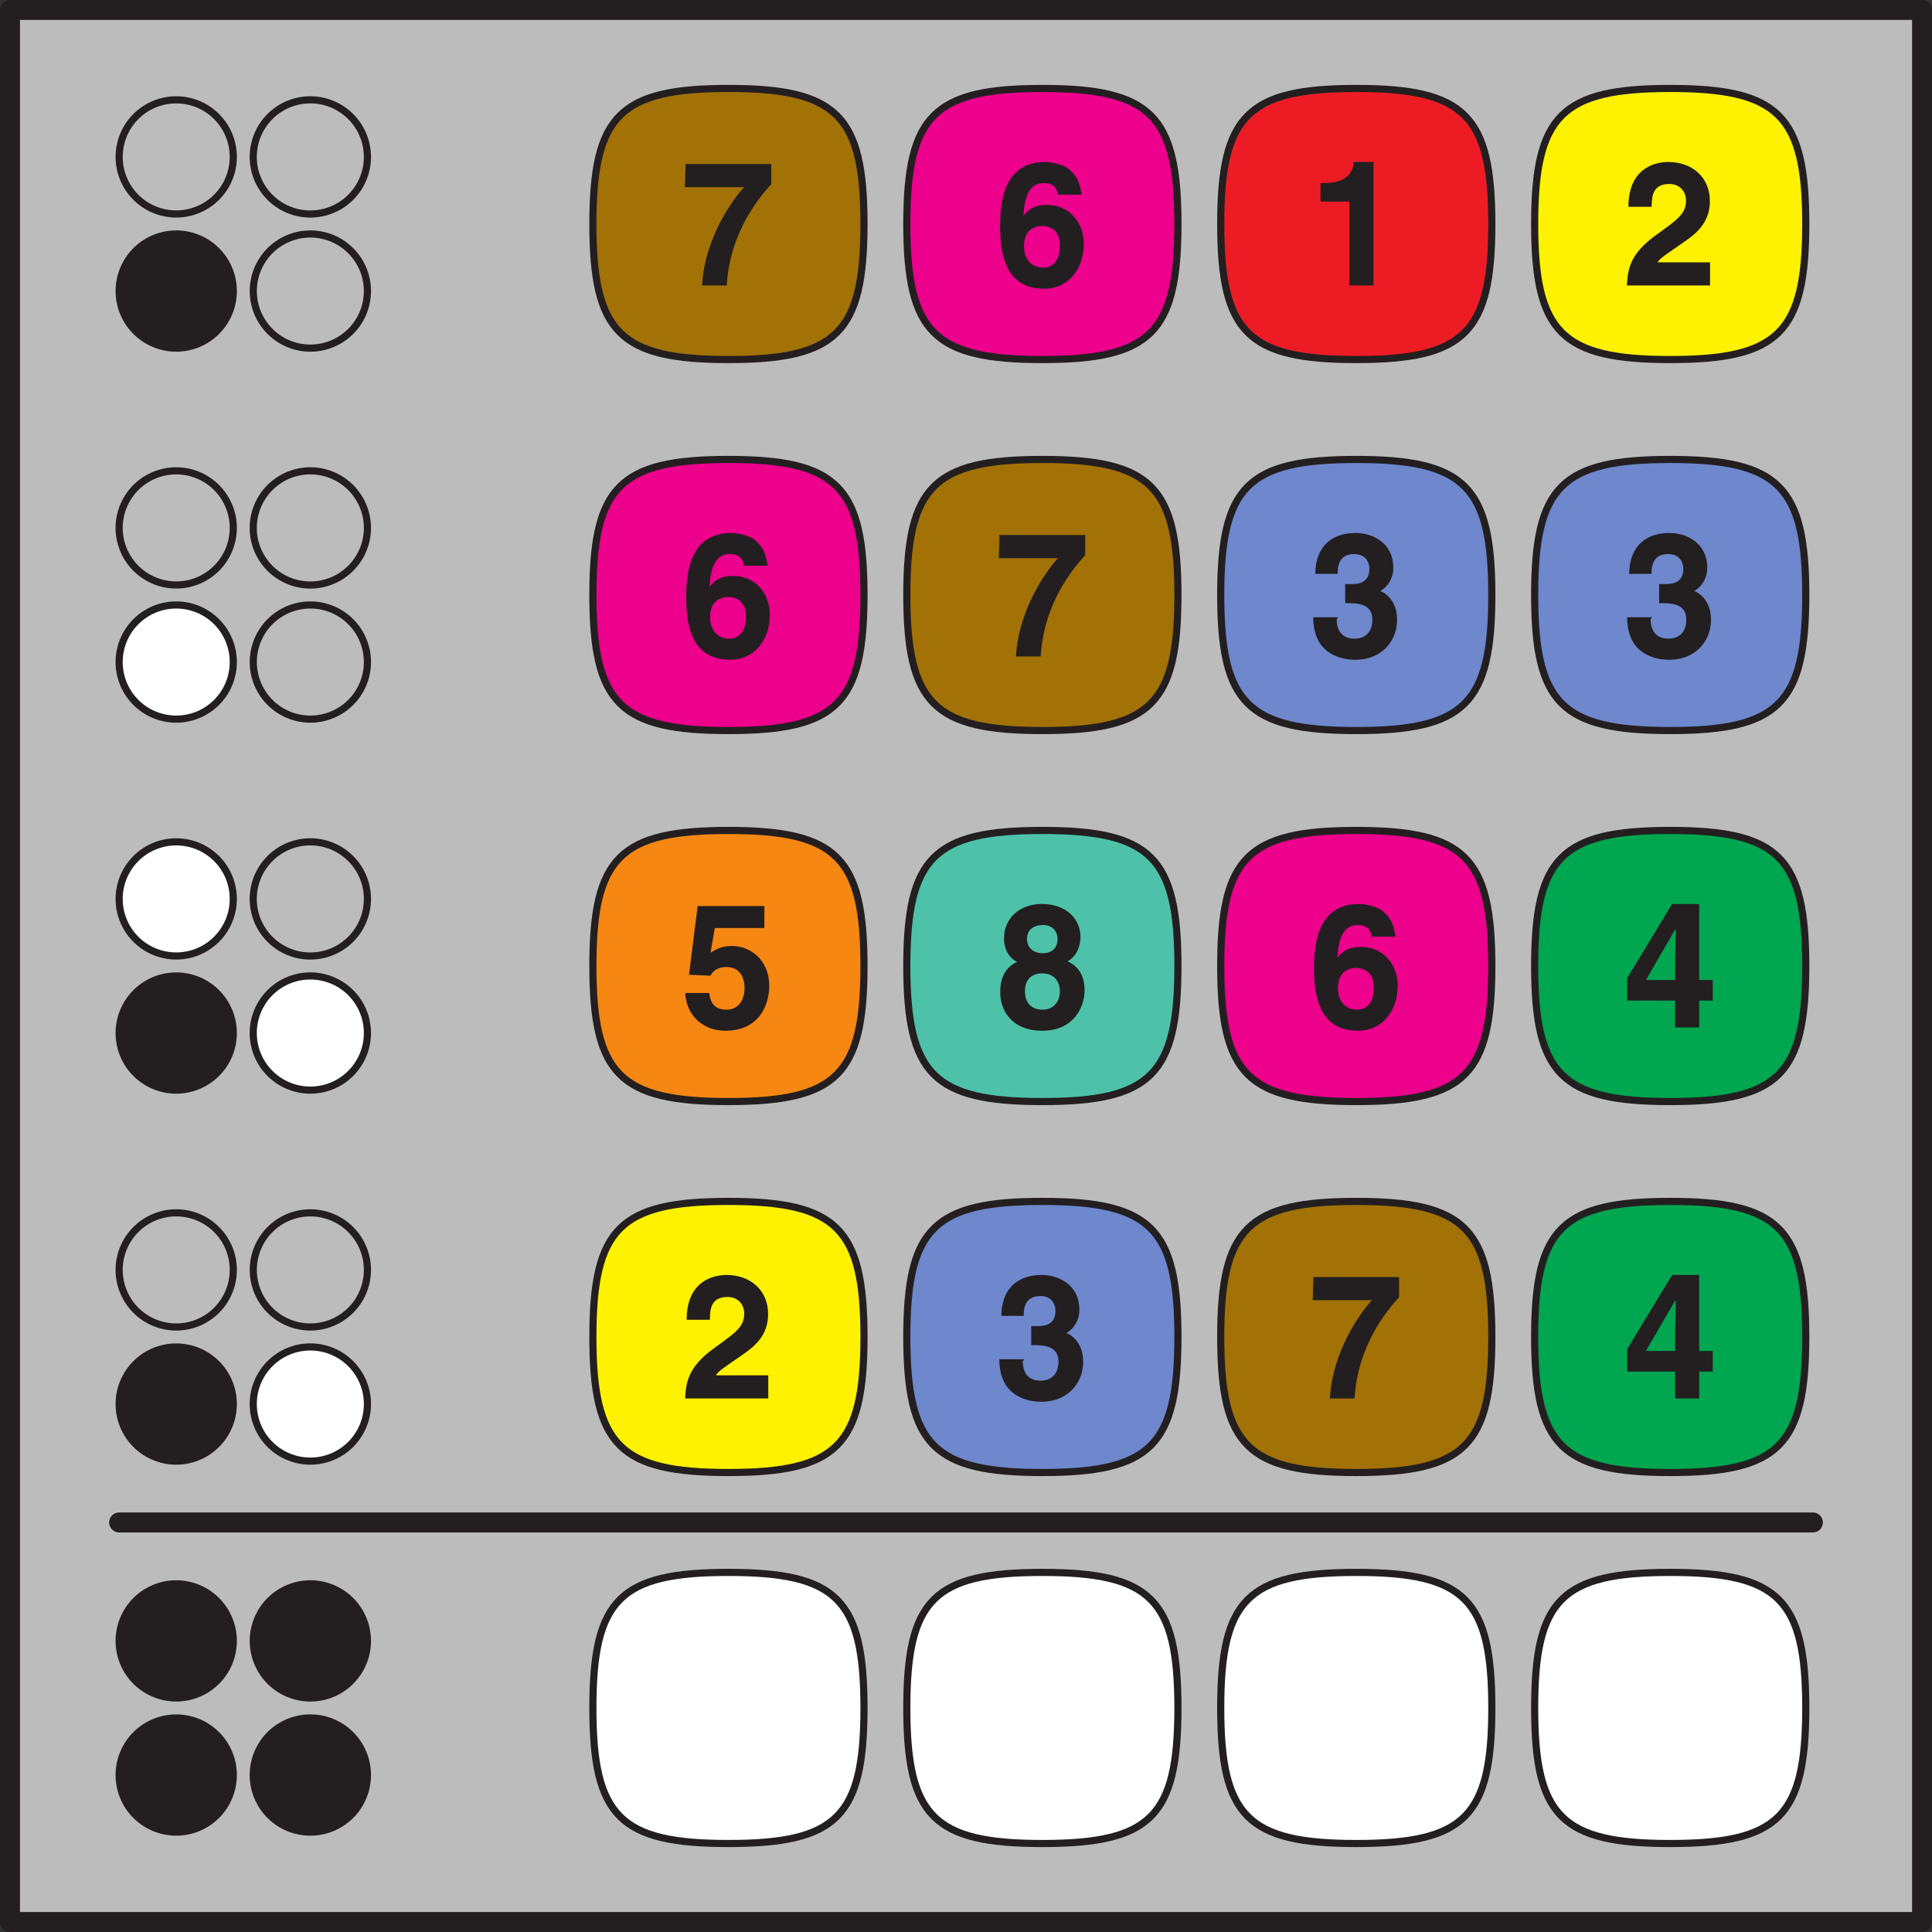
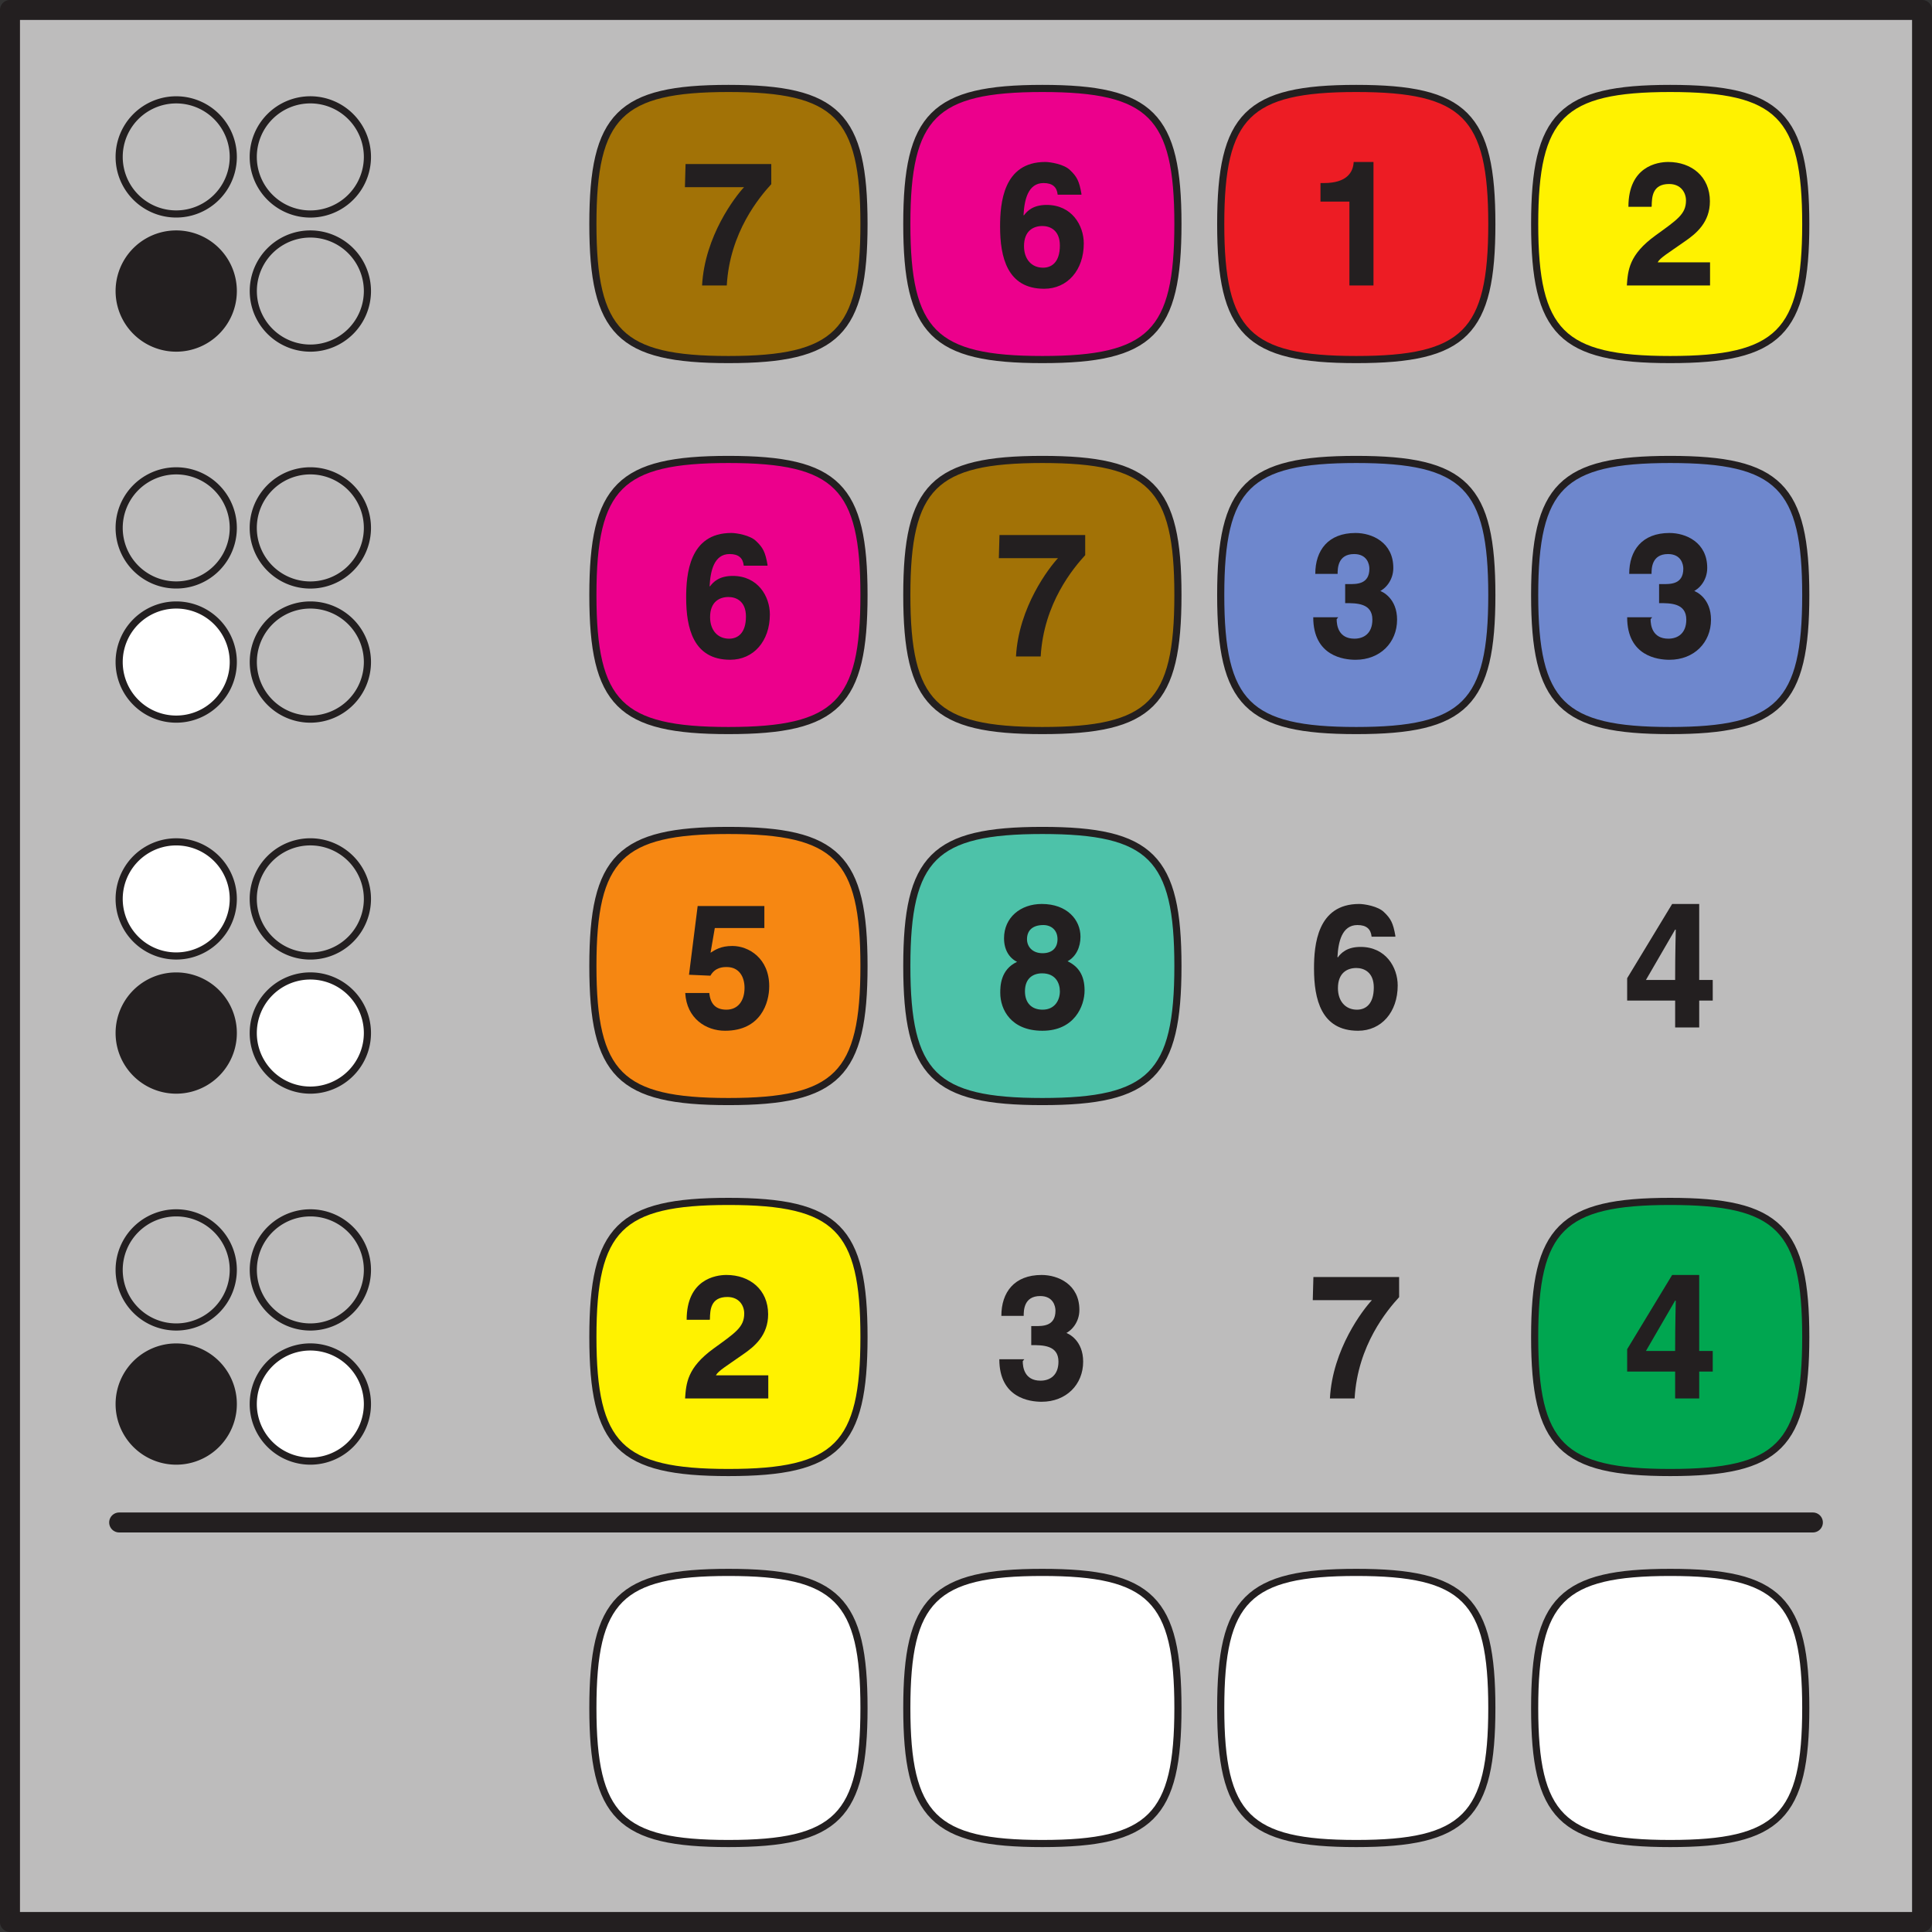
<svg xmlns="http://www.w3.org/2000/svg" xmlns:xlink="http://www.w3.org/1999/xlink" width="255.874" height="255.874" viewBox="0 0 191.906 191.906">
  <rect x="0" y="0" width="191.906" height="191.906" fill="#333333" stroke="none" />
  <defs>
    <symbol overflow="visible" id="a">
      <path d="M8.984-12.063H.47L.406-9.765h5.875C5.406-8.828 2.375-4.922 2.11 0h2.454c.296-5.297 3.265-8.797 4.421-10.063zm0 0" />
    </symbol>
    <symbol overflow="visible" id="b">
      <path d="M8.61-9.11c-.22-1.265-.454-1.703-1.126-2.343-.593-.594-1.968-.813-2.468-.813C.828-12.266.53-8.14.53-5.844c0 3.016.703 6.172 4.375 6.172 2.328 0 3.938-1.86 3.938-4.5C8.844-5.969 7.656-8 5.156-8c-1.343 0-1.937.594-2.265 1.047L2.859-7c.079-1.484.438-3.172 1.985-3.172.89 0 1.328.39 1.406 1.156h2.36zM6.468-3.968c0 1.64-.797 2.203-1.672 2.203-1.14 0-1.89-.843-1.89-2.14 0-1.516.921-2 1.827-2 .75 0 1.735.406 1.735 1.937zm0 0" />
    </symbol>
    <symbol overflow="visible" id="c">
      <path d="M1.172-8.328h2.875V0h2.39v-12.266H4.47c-.047 1-.657 2.094-2.953 2.094h-.344zm0 0" />
    </symbol>
    <symbol overflow="visible" id="d">
      <path d="M2.89-7.89c.016-.891.063-2.188 1.735-2.188 1.156 0 1.672.844 1.672 1.64 0 1.36-.875 1.907-3.047 3.485C.625-3.047.531-1.5.422 0h8.265v-2.297H3.484c.235-.453 1.079-.937 2.672-2.062 1.172-.797 2.516-1.922 2.516-4 0-2.454-1.828-3.907-4.14-3.907-1.079 0-3.954.438-3.954 4.454h2.297zm0 0" />
    </symbol>
    <symbol overflow="visible" id="e">
      <path d="M3.625-5.297c1.11 0 2.703-.016 2.703 1.64 0 1.345-.828 1.891-1.781 1.891-1.61 0-1.766-1.359-1.766-1.937l.156-.188H.454C.453-.016 3.516.33 4.656.33c2.438 0 4.125-1.704 4.125-3.985 0-2.063-1.39-2.797-1.828-2.906v.14c.688-.297 1.453-1.156 1.453-2.375 0-2.547-2.125-3.469-3.75-3.469-2.718 0-4 1.72-4 4.063h2.219c0-.516 0-1.969 1.64-1.969 1.298 0 1.516 1.016 1.516 1.453C6.031-7.14 4.72-7.188 4-7.188h-.375zm0 0" />
    </symbol>
    <symbol overflow="visible" id="f">
      <path d="M3.39-9.875h4.907v-2.188H1.672l-.86 6.829 2.125.093C3.422-6 4.234-6 4.563-6c1.25 0 1.765 1 1.765 2.063 0 1.296-.656 2.171-1.797 2.171-1.062 0-1.593-.562-1.703-1.656H.438C.578-.89 2.5.328 4.39.328c3.562 0 4.39-2.781 4.39-4.422 0-2.781-2.047-4-3.656-4-1.172 0-1.719.39-2.172.672l.422-2.453zm0 0" />
    </symbol>
    <symbol overflow="visible" id="g">
      <path d="M4.75-7.375c-1.031 0-1.547-.672-1.547-1.39 0-.876.563-1.407 1.625-1.407.766 0 1.406.485 1.406 1.406 0 .875-.546 1.391-1.484 1.391zm4.172 3.703c0-1.562-.656-2.406-1.688-2.906.844-.453 1.282-1.406 1.282-2.438 0-1.671-1.329-3.25-3.844-3.25-2.11 0-3.75 1.344-3.75 3.407 0 1.125.5 1.953 1.297 2.343C.547-5.75.547-4.046.547-3.437.547-1.782 1.609.328 4.734.328c3.188 0 4.188-2.469 4.188-4zm-2.453.094c0 .844-.485 1.812-1.719 1.812C3.656-1.766 3-2.437 3-3.594c0-1.312.828-1.781 1.703-1.781 1.328 0 1.766.953 1.766 1.797zm0 0" />
    </symbol>
    <symbol overflow="visible" id="h">
      <path d="M2.219-4.547l3-5.172h.062c0 .297-.062 2.188-.062 5H2.297zm6.734-.172H7.61v-7.547H4.922L.453-4.89v2.22H5.22V0h2.39v-2.672h1.344zm0 0" />
    </symbol>
  </defs>
  <path d="M.992.988h189.926v189.926H.992zm0 0" fill="#bdbcbc" />
  <path d="M85.82 22.25c0 10.77-2.691 13.465-13.465 13.465-10.773 0-13.464-2.695-13.464-13.465 0-10.773 2.691-13.465 13.464-13.465 10.774 0 13.465 2.692 13.465 13.465zm0 0" fill="#a27206" stroke-width=".709" stroke-linecap="round" stroke-linejoin="round" stroke="#231f20" stroke-miterlimit="10" />
  <use xlink:href="#a" x="67.627" y="28.355" fill="#231f20" />
  <path d="M117.004 22.25c0 10.77-2.695 13.465-13.465 13.465-10.773 0-13.465-2.695-13.465-13.465 0-10.773 2.692-13.465 13.465-13.465 10.77 0 13.465 2.692 13.465 13.465zm0 0" fill="#ec008c" stroke-width=".709" stroke-linecap="round" stroke-linejoin="round" stroke="#231f20" stroke-miterlimit="10" />
  <use xlink:href="#b" x="98.809" y="28.355" fill="#231f20" />
  <path d="M148.184 22.25c0 10.77-2.692 13.465-13.465 13.465-10.774 0-13.465-2.695-13.465-13.465 0-10.773 2.691-13.465 13.465-13.465 10.773 0 13.465 2.692 13.465 13.465zm0 0" fill="#ed1c24" stroke-width=".709" stroke-linecap="round" stroke-linejoin="round" stroke="#231f20" stroke-miterlimit="10" />
  <use xlink:href="#c" x="129.991" y="28.355" fill="#231f20" />
  <path d="M179.367 22.25c0 10.77-2.695 13.465-13.465 13.465-10.773 0-13.464-2.695-13.464-13.465 0-10.773 2.69-13.465 13.464-13.465 10.77 0 13.465 2.692 13.465 13.465zm0 0" fill="#fff200" stroke-width=".709" stroke-linecap="round" stroke-linejoin="round" stroke="#231f20" stroke-miterlimit="10" />
  <use xlink:href="#d" x="161.173" y="28.355" fill="#231f20" />
  <path d="M85.82 59.102c0 10.77-2.691 13.464-13.465 13.464-10.773 0-13.464-2.695-13.464-13.464 0-10.774 2.691-13.465 13.464-13.465 10.774 0 13.465 2.691 13.465 13.465zm0 0" fill="#ec008c" stroke-width=".709" stroke-linecap="round" stroke-linejoin="round" stroke="#231f20" stroke-miterlimit="10" />
  <use xlink:href="#b" x="67.627" y="65.206" fill="#231f20" />
  <path d="M117.004 59.102c0 10.77-2.695 13.464-13.465 13.464-10.773 0-13.465-2.695-13.465-13.464 0-10.774 2.692-13.465 13.465-13.465 10.77 0 13.465 2.691 13.465 13.465zm0 0" fill="#a27206" stroke-width=".709" stroke-linecap="round" stroke-linejoin="round" stroke="#231f20" stroke-miterlimit="10" />
  <use xlink:href="#a" x="98.809" y="65.206" fill="#231f20" />
  <path d="M148.184 59.102c0 10.77-2.692 13.464-13.465 13.464-10.774 0-13.465-2.695-13.465-13.464 0-10.774 2.691-13.465 13.465-13.465 10.773 0 13.465 2.691 13.465 13.465zm0 0" fill="#6e87cd" stroke-width=".709" stroke-linecap="round" stroke-linejoin="round" stroke="#231f20" stroke-miterlimit="10" />
  <use xlink:href="#e" x="129.991" y="65.206" fill="#231f20" />
  <path d="M179.367 59.102c0 10.77-2.695 13.464-13.465 13.464-10.773 0-13.464-2.695-13.464-13.464 0-10.774 2.69-13.465 13.464-13.465 10.77 0 13.465 2.691 13.465 13.465zm0 0" fill="#6e87cd" stroke-width=".709" stroke-linecap="round" stroke-linejoin="round" stroke="#231f20" stroke-miterlimit="10" />
  <use xlink:href="#e" x="161.173" y="65.206" fill="#231f20" />
  <path d="M85.82 95.953c0 10.77-2.691 13.465-13.465 13.465-10.773 0-13.464-2.695-13.464-13.465 0-10.773 2.691-13.465 13.464-13.465 10.774 0 13.465 2.692 13.465 13.465zm0 0" fill="#f68712" stroke-width=".709" stroke-linecap="round" stroke-linejoin="round" stroke="#231f20" stroke-miterlimit="10" />
  <use xlink:href="#f" x="67.627" y="102.057" fill="#231f20" />
  <path d="M117.004 95.953c0 10.77-2.695 13.465-13.465 13.465-10.773 0-13.465-2.695-13.465-13.465 0-10.773 2.692-13.465 13.465-13.465 10.77 0 13.465 2.692 13.465 13.465zm0 0" fill="#4dc2a9" stroke-width=".709" stroke-linecap="round" stroke-linejoin="round" stroke="#231f20" stroke-miterlimit="10" />
  <use xlink:href="#g" x="98.809" y="102.057" fill="#231f20" />
-   <path d="M148.184 95.953c0 10.77-2.692 13.465-13.465 13.465-10.774 0-13.465-2.695-13.465-13.465 0-10.773 2.691-13.465 13.465-13.465 10.773 0 13.465 2.692 13.465 13.465zm0 0" fill="#ec008c" stroke-width=".709" stroke-linecap="round" stroke-linejoin="round" stroke="#231f20" stroke-miterlimit="10" />
  <use xlink:href="#b" x="129.991" y="102.057" fill="#231f20" />
-   <path d="M179.367 95.953c0 10.77-2.695 13.465-13.465 13.465-10.773 0-13.464-2.695-13.464-13.465 0-10.773 2.69-13.465 13.464-13.465 10.77 0 13.465 2.692 13.465 13.465zm0 0" fill="#00a650" stroke-width=".709" stroke-linecap="round" stroke-linejoin="round" stroke="#231f20" stroke-miterlimit="10" />
  <use xlink:href="#h" x="161.173" y="102.057" fill="#231f20" />
  <path d="M85.82 132.8c0 10.774-2.691 13.466-13.465 13.466-10.773 0-13.464-2.692-13.464-13.465 0-10.77 2.691-13.465 13.464-13.465 10.774 0 13.465 2.695 13.465 13.465zm0 0" fill="#fff200" stroke-width=".709" stroke-linecap="round" stroke-linejoin="round" stroke="#231f20" stroke-miterlimit="10" />
  <use xlink:href="#d" x="67.627" y="138.908" fill="#231f20" />
-   <path d="M117.004 132.8c0 10.774-2.695 13.466-13.465 13.466-10.773 0-13.465-2.692-13.465-13.465 0-10.77 2.692-13.465 13.465-13.465 10.77 0 13.465 2.695 13.465 13.465zm0 0" fill="#6e87cd" stroke-width=".709" stroke-linecap="round" stroke-linejoin="round" stroke="#231f20" stroke-miterlimit="10" />
  <use xlink:href="#e" x="98.809" y="138.908" fill="#231f20" />
-   <path d="M148.184 132.8c0 10.774-2.692 13.466-13.465 13.466-10.774 0-13.465-2.692-13.465-13.465 0-10.77 2.691-13.465 13.465-13.465 10.773 0 13.465 2.695 13.465 13.465zm0 0" fill="#a27206" stroke-width=".709" stroke-linecap="round" stroke-linejoin="round" stroke="#231f20" stroke-miterlimit="10" />
  <use xlink:href="#a" x="129.991" y="138.908" fill="#231f20" />
  <path d="M179.367 132.8c0 10.774-2.695 13.466-13.465 13.466-10.773 0-13.464-2.692-13.464-13.465 0-10.77 2.69-13.465 13.464-13.465 10.77 0 13.465 2.695 13.465 13.465zm0 0" fill="#00a650" stroke-width=".709" stroke-linecap="round" stroke-linejoin="round" stroke="#231f20" stroke-miterlimit="10" />
  <use xlink:href="#h" x="161.173" y="138.908" fill="#231f20" />
  <path d="M85.82 169.652c0 10.774-2.691 13.465-13.465 13.465-10.773 0-13.464-2.691-13.464-13.465 0-10.77 2.691-13.465 13.464-13.465 10.774 0 13.465 2.696 13.465 13.465zm0 0M117.004 169.652c0 10.774-2.695 13.465-13.465 13.465-10.773 0-13.465-2.691-13.465-13.465 0-10.77 2.692-13.465 13.465-13.465 10.77 0 13.465 2.696 13.465 13.465zm0 0M148.184 169.652c0 10.774-2.692 13.465-13.465 13.465-10.774 0-13.465-2.691-13.465-13.465 0-10.77 2.691-13.465 13.465-13.465 10.773 0 13.465 2.696 13.465 13.465zm0 0M179.367 169.652c0 10.774-2.695 13.465-13.465 13.465-10.773 0-13.464-2.691-13.464-13.465 0-10.77 2.69-13.465 13.464-13.465 10.77 0 13.465 2.696 13.465 13.465zm0 0" fill="#fff" stroke-width=".709" stroke-linecap="round" stroke-linejoin="round" stroke="#231f20" stroke-miterlimit="10" />
  <path d="M23.172 28.91a5.665 5.665 0 0 1-5.668 5.668 5.667 5.667 0 1 1 0-11.336 5.667 5.667 0 0 1 5.668 5.668zm0 0" fill="#231f20" stroke-width=".709" stroke-linecap="round" stroke-linejoin="round" stroke="#231f20" stroke-miterlimit="10" />
  <path d="M36.496 28.91a5.667 5.667 0 0 1-5.668 5.668 5.668 5.668 0 1 1 0-11.336 5.67 5.67 0 0 1 5.668 5.668zm0 0M23.172 15.586a5.668 5.668 0 1 1-11.336 0 5.667 5.667 0 1 1 11.336 0zm0 0M36.496 15.586a5.67 5.67 0 1 1-11.341.002 5.67 5.67 0 0 1 11.341-.002zm0 0" fill="#bdbcbc" stroke-width=".709" stroke-linecap="round" stroke-linejoin="round" stroke="#231f20" stroke-miterlimit="10" />
  <path d="M23.172 65.762a5.665 5.665 0 0 1-5.668 5.668 5.667 5.667 0 0 1-5.668-5.668 5.667 5.667 0 0 1 5.668-5.668 5.665 5.665 0 0 1 5.668 5.668zm0 0" fill="#fff" stroke-width=".709" stroke-linecap="round" stroke-linejoin="round" stroke="#231f20" stroke-miterlimit="10" />
  <path d="M36.496 65.762a5.667 5.667 0 0 1-5.668 5.668 5.668 5.668 0 1 1 0-11.336 5.667 5.667 0 0 1 5.668 5.668zm0 0M23.172 52.437a5.668 5.668 0 1 1-11.336 0 5.667 5.667 0 1 1 11.336 0zm0 0M36.496 52.437a5.67 5.67 0 1 1-11.341.003 5.67 5.67 0 0 1 11.341-.003zm0 0" fill="#bdbcbc" stroke-width=".709" stroke-linecap="round" stroke-linejoin="round" stroke="#231f20" stroke-miterlimit="10" />
  <path d="M23.172 102.613a5.667 5.667 0 1 1-11.336 0 5.668 5.668 0 0 1 11.336 0zm0 0" fill="#231f20" stroke-width=".709" stroke-linecap="round" stroke-linejoin="round" stroke="#231f20" stroke-miterlimit="10" />
  <path d="M36.496 102.613a5.67 5.67 0 1 1-11.34-.003 5.67 5.67 0 0 1 11.34.003zm0 0M23.172 89.29a5.668 5.668 0 1 1-11.336 0 5.667 5.667 0 1 1 11.336 0zm0 0" fill="#fff" stroke-width=".709" stroke-linecap="round" stroke-linejoin="round" stroke="#231f20" stroke-miterlimit="10" />
  <path d="M36.496 89.29a5.67 5.67 0 1 1-11.341.002 5.67 5.67 0 0 1 11.341-.003zm0 0" fill="#bdbcbc" stroke-width=".709" stroke-linecap="round" stroke-linejoin="round" stroke="#231f20" stroke-miterlimit="10" />
  <path d="M23.172 139.465a5.667 5.667 0 1 1-11.336 0 5.668 5.668 0 0 1 11.336 0zm0 0" fill="#231f20" stroke-width=".709" stroke-linecap="round" stroke-linejoin="round" stroke="#231f20" stroke-miterlimit="10" />
  <path d="M36.496 139.465a5.67 5.67 0 1 1-11.34-.004 5.67 5.67 0 0 1 11.34.004zm0 0" fill="#fff" stroke-width=".709" stroke-linecap="round" stroke-linejoin="round" stroke="#231f20" stroke-miterlimit="10" />
  <path d="M23.172 126.14a5.665 5.665 0 0 1-5.668 5.669 5.667 5.667 0 0 1-5.668-5.668 5.667 5.667 0 0 1 5.668-5.668 5.665 5.665 0 0 1 5.668 5.668zm0 0M36.496 126.14a5.667 5.667 0 0 1-5.668 5.669 5.668 5.668 0 1 1 0-11.336 5.667 5.667 0 0 1 5.668 5.668zm0 0" fill="#bdbcbc" stroke-width=".709" stroke-linecap="round" stroke-linejoin="round" stroke="#231f20" stroke-miterlimit="10" />
-   <path d="M23.172 176.316a5.667 5.667 0 1 1-11.336 0 5.668 5.668 0 0 1 11.336 0zm0 0M36.496 176.316a5.67 5.67 0 1 1-11.34-.003 5.67 5.67 0 0 1 11.34.003zm0 0M23.172 162.992a5.665 5.665 0 0 1-5.668 5.668 5.667 5.667 0 0 1-5.668-5.668 5.667 5.667 0 0 1 5.668-5.668 5.665 5.665 0 0 1 5.668 5.668zm0 0M36.496 162.992a5.667 5.667 0 0 1-5.668 5.668 5.668 5.668 0 1 1 0-11.336 5.667 5.667 0 0 1 5.668 5.668zm0 0" fill="#231f20" stroke-width=".709" stroke-linecap="round" stroke-linejoin="round" stroke="#231f20" stroke-miterlimit="10" />
  <path d="M11.836 151.227h168.238M.992.988h189.926v189.926H.992zm0 0" fill="none" stroke-width="1.984" stroke-linecap="round" stroke-linejoin="round" stroke="#231f20" stroke-miterlimit="10" />
</svg>